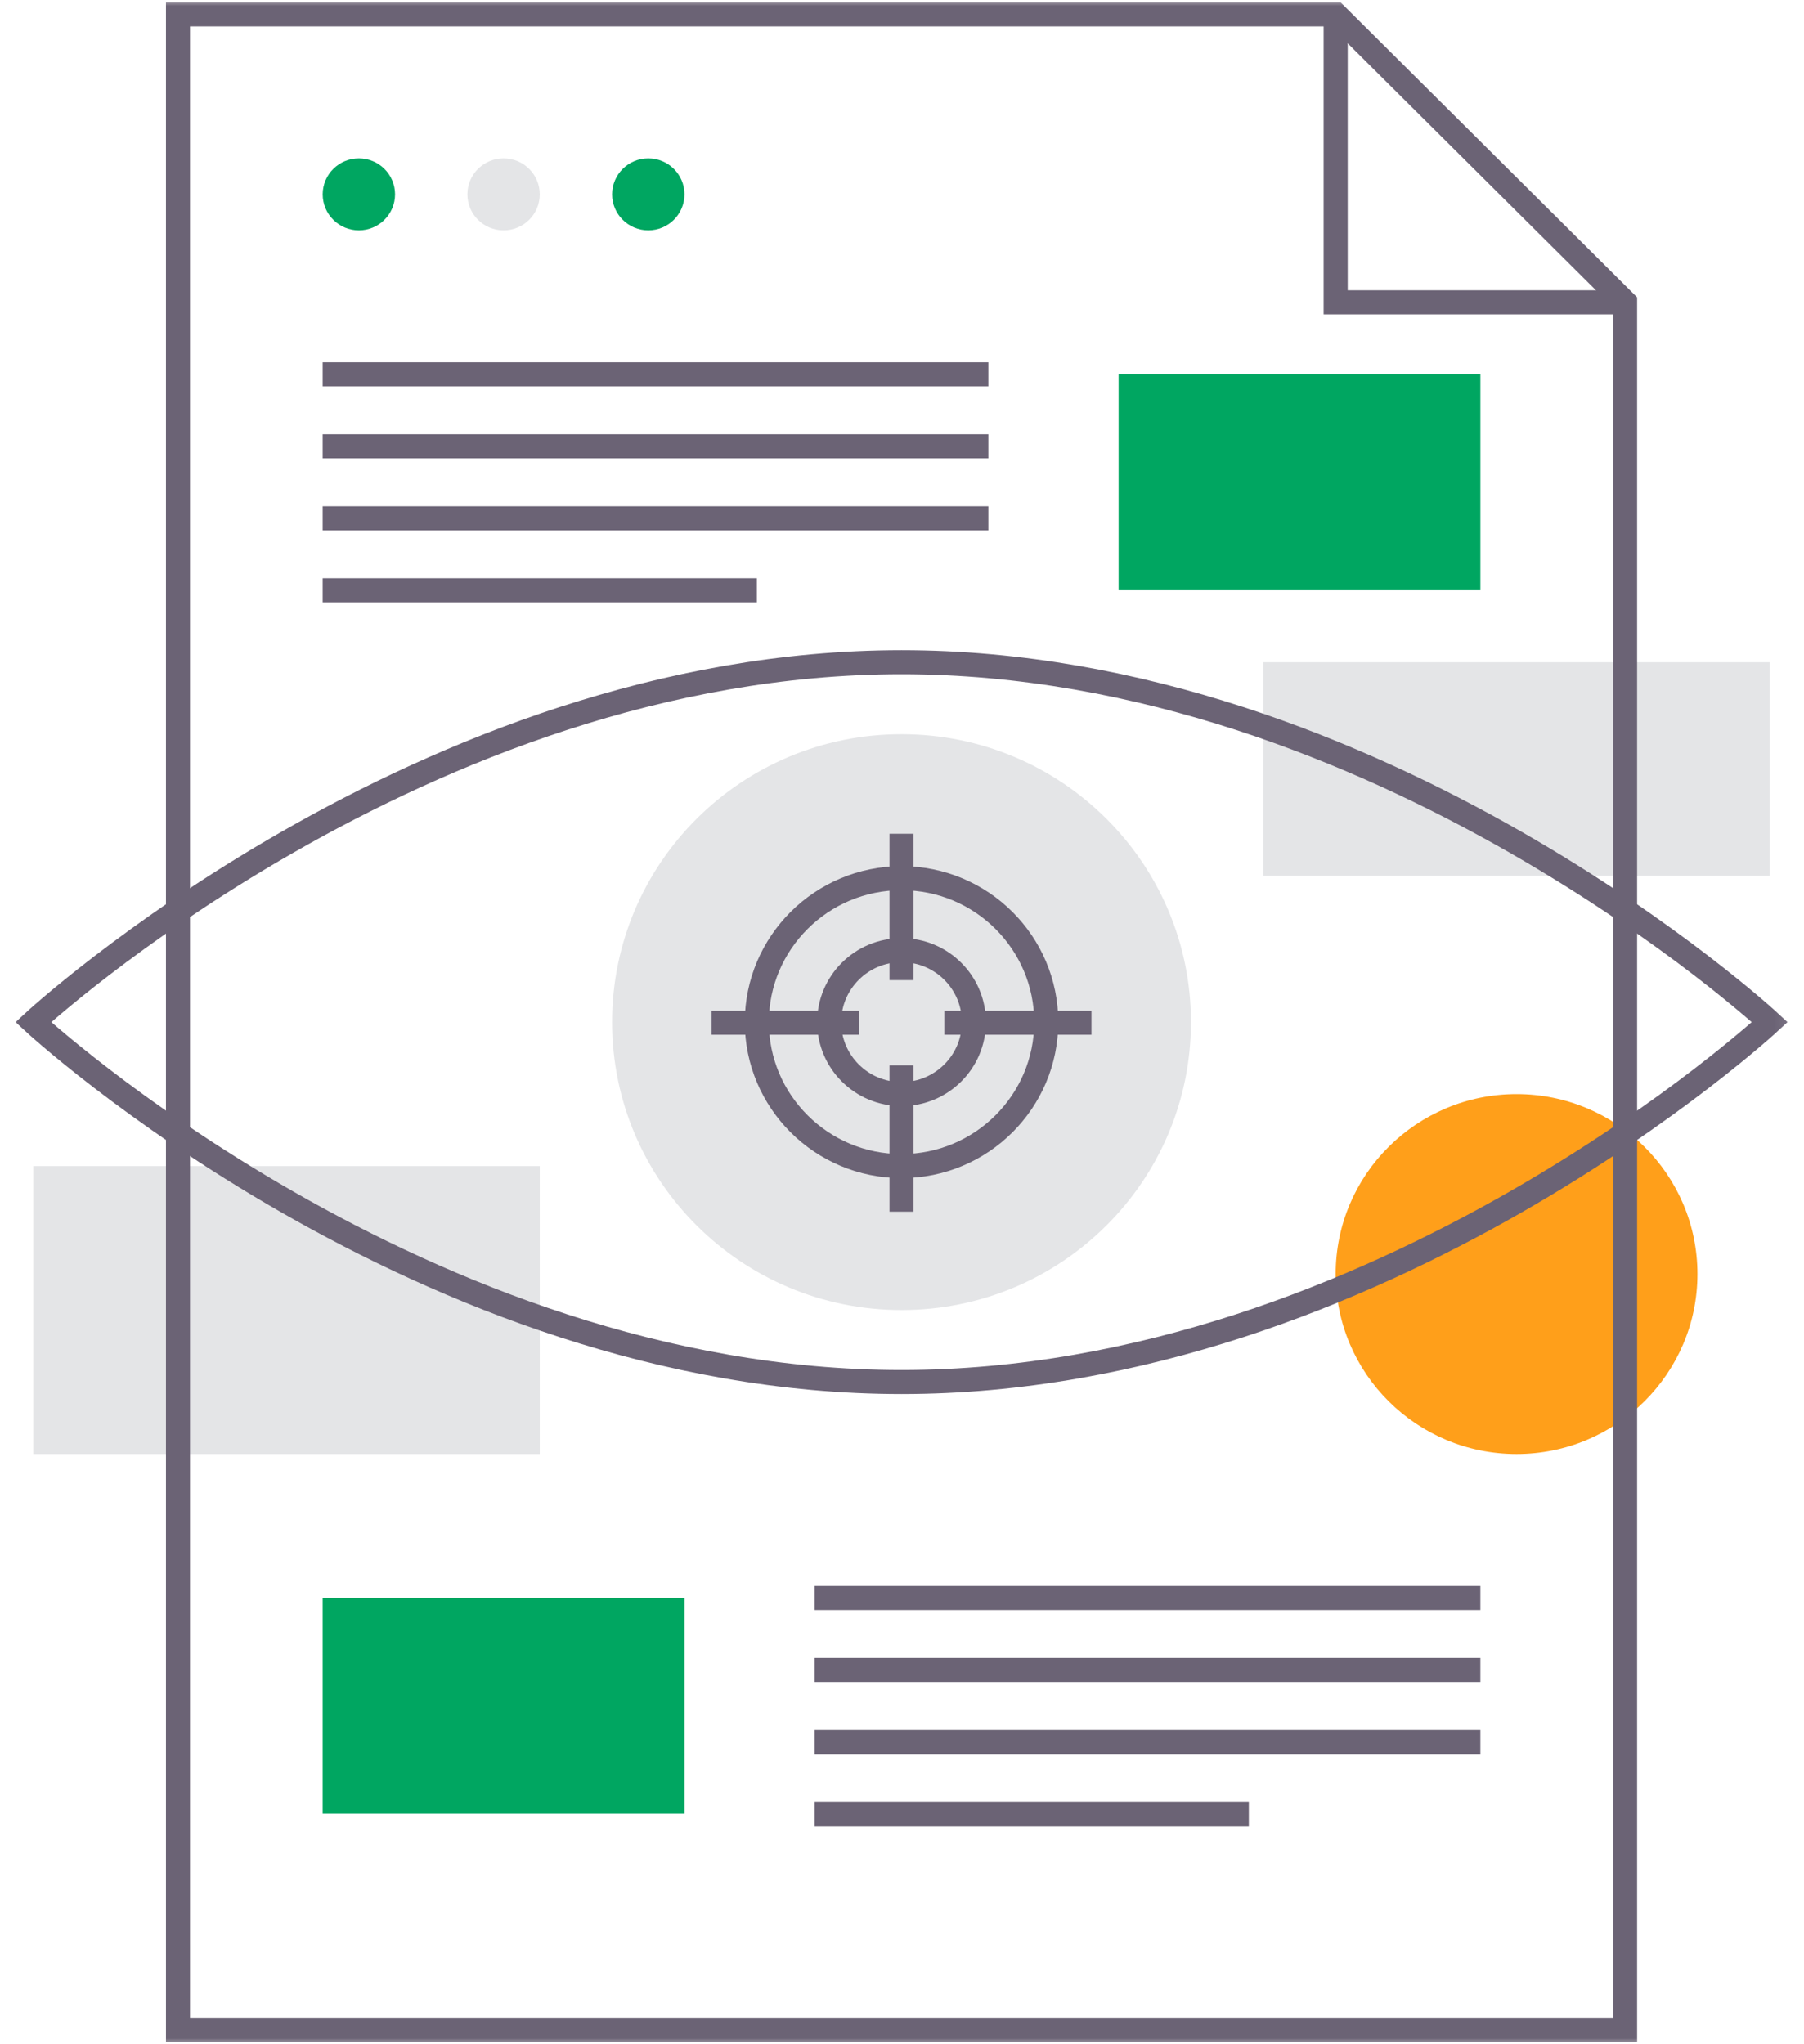
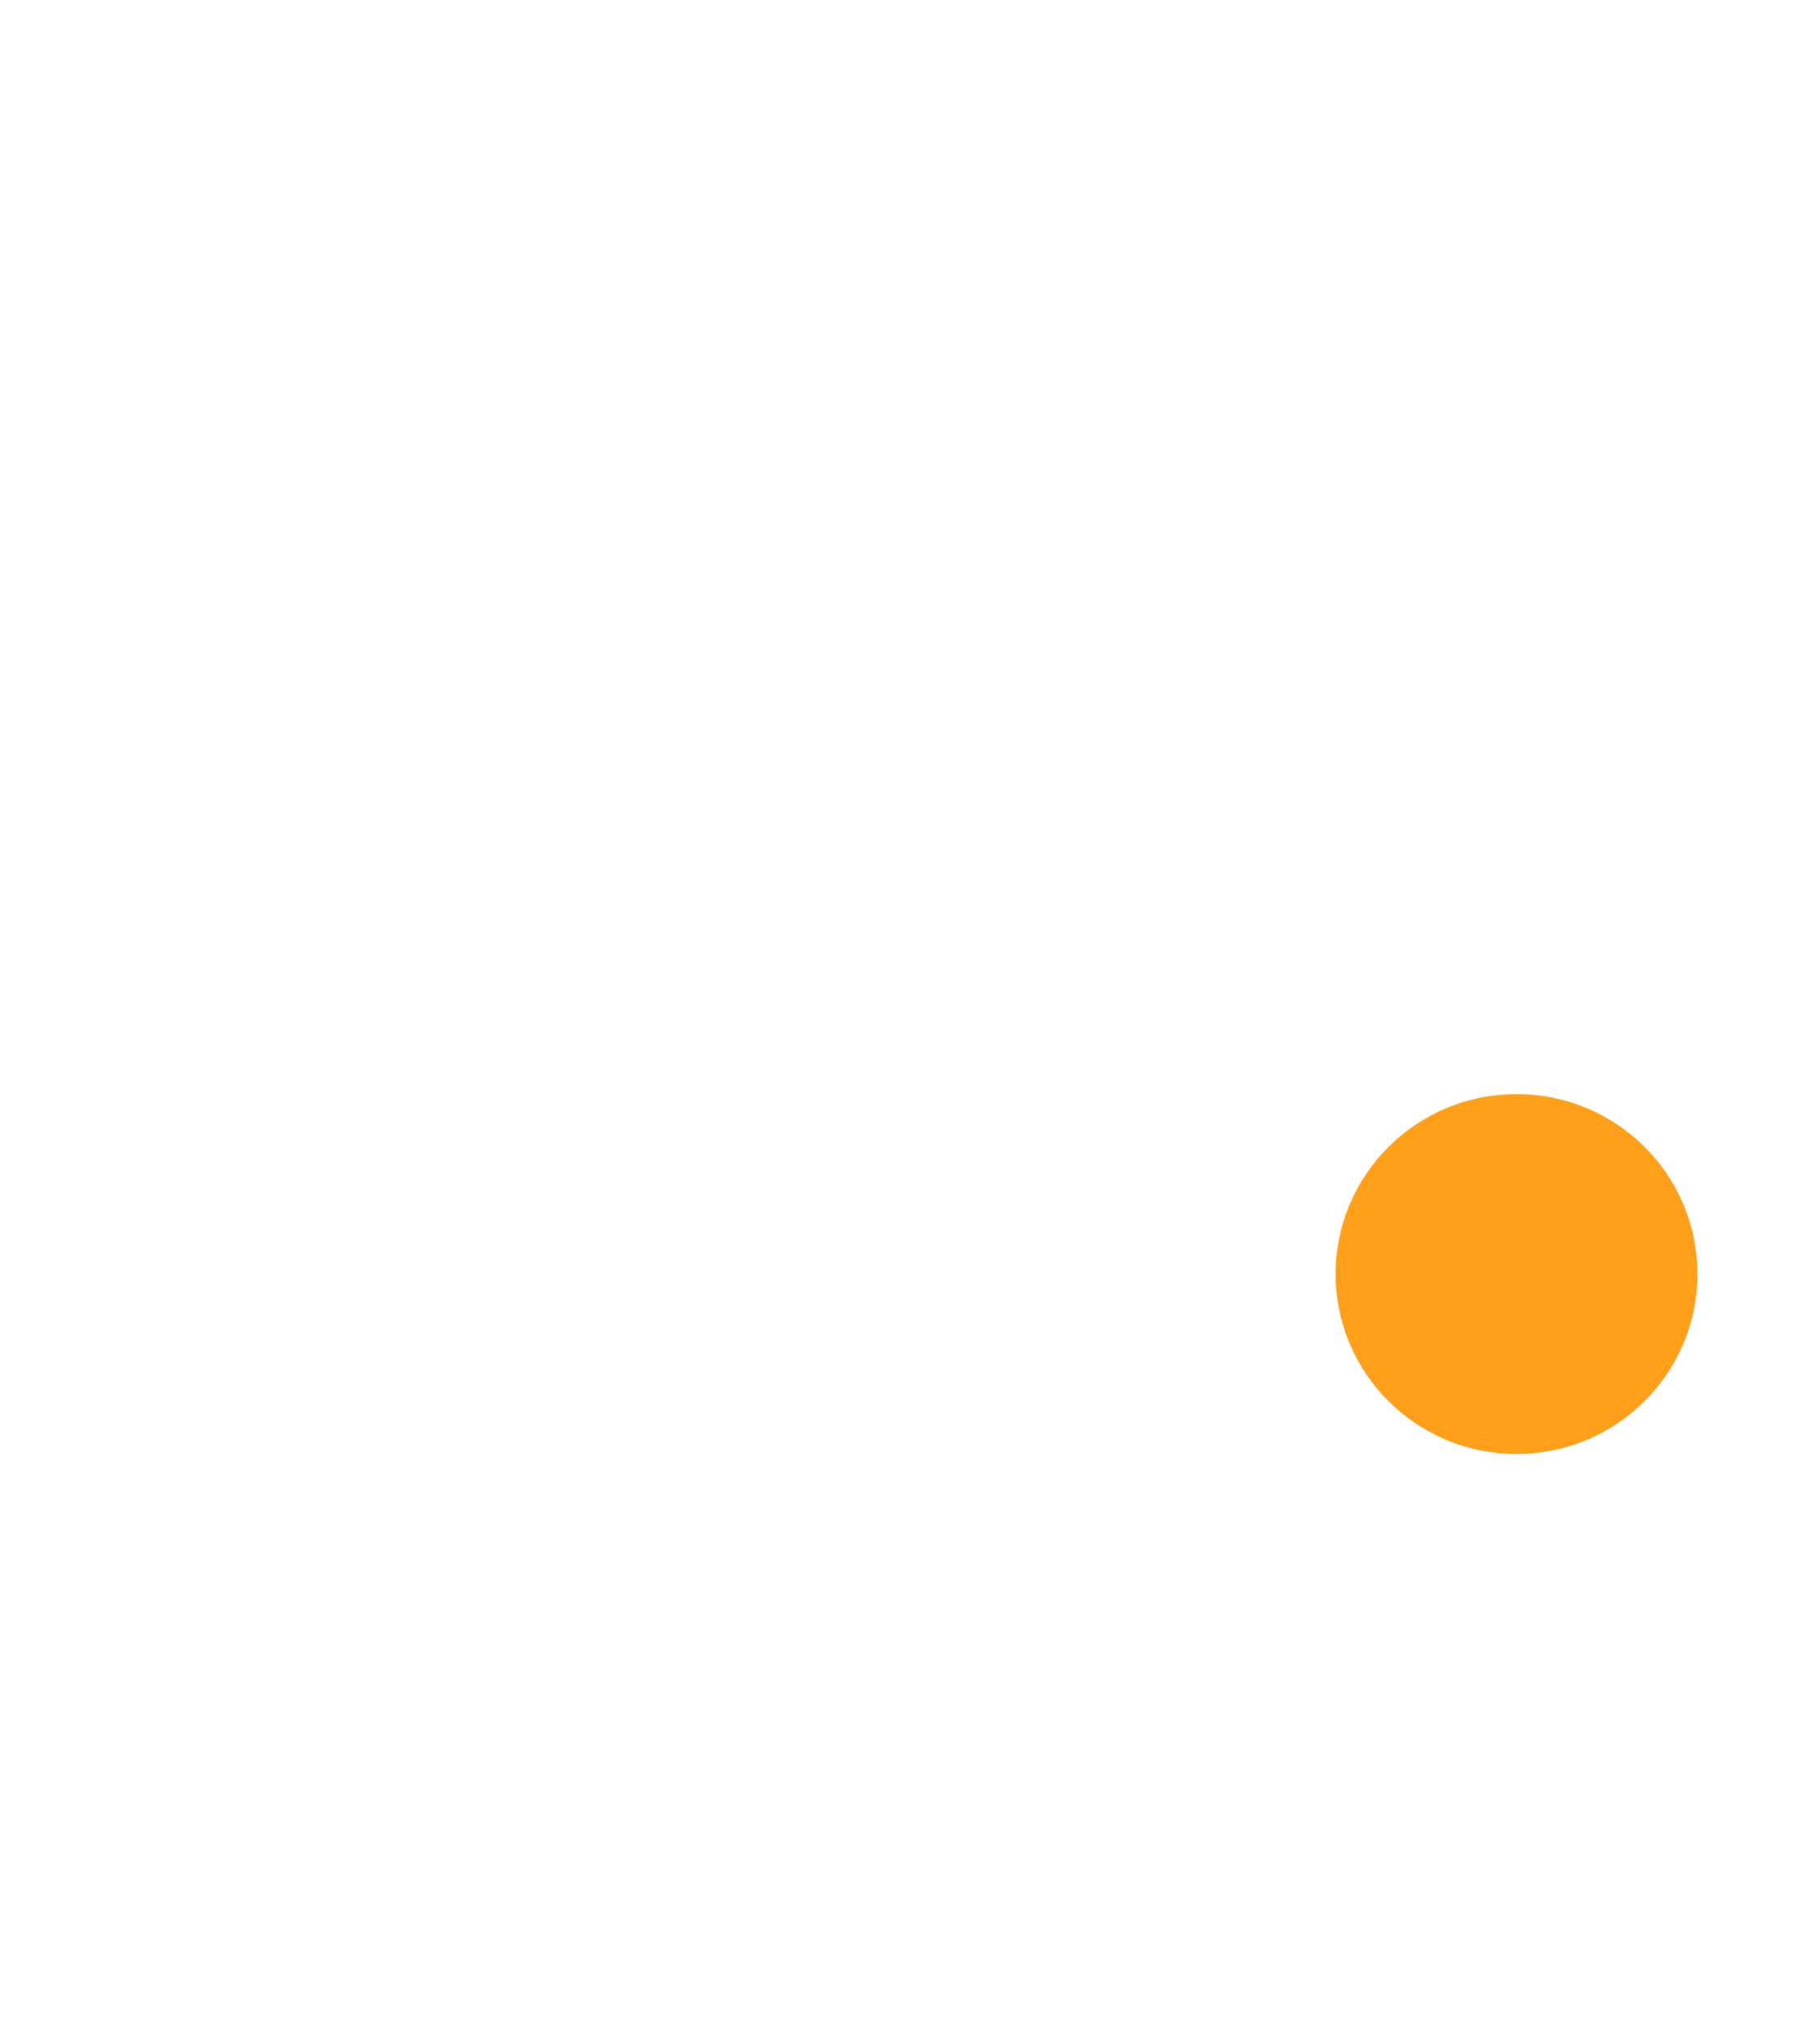
<svg xmlns="http://www.w3.org/2000/svg" xmlns:xlink="http://www.w3.org/1999/xlink" width="150px" height="170px" viewBox="0 0 150 170" version="1.1">
  <title>CB356BC7-E255-4834-986A-ADAE373C0FFB</title>
  <desc>Created with sketchtool.</desc>
  <defs>
-     <polygon id="path-1" points="0 170 147.923 170 147.923 0 0 0" />
-   </defs>
+     </defs>
  <g id="Symbols" stroke="none" stroke-width="1" fill="none" fill-rule="evenodd">
    <g id="icon_6">
      <g id="Page-1" transform="translate(1, 0)">
        <path d="M140.14,105.951 C140.14,97.687 133.406,90.986 125.1,90.986 C116.794,90.986 110.059,97.687 110.059,105.951 C110.059,114.215 116.794,120.915 125.1,120.915 C133.406,120.915 140.14,114.215 140.14,105.951" id="Fill-1" fill="#FF9F1A" />
        <mask id="mask-2" fill="white">
          <use xlink:href="#path-1" />
        </mask>
        <g id="Clip-4" />
        <polygon id="Fill-3" fill="#E4E5E7" mask="url(#mask-2)" points="1.766 120.915 43.88 120.915 43.88 96.972 1.766 96.972" />
        <polygon id="Fill-5" fill="#E4E5E7" mask="url(#mask-2)" points="104.043 72.828 146.157 72.828 146.157 55.07 104.043 55.07" />
        <path d="M25.831,31.127 L81.181,31.127" id="Stroke-6" stroke="#6B6375" stroke-width="2" mask="url(#mask-2)" />
        <path d="M25.831,37.113 L81.181,37.113" id="Stroke-7" stroke="#6B6375" stroke-width="2" mask="url(#mask-2)" />
        <path d="M25.831,43.099 L81.181,43.099" id="Stroke-8" stroke="#6B6375" stroke-width="2" mask="url(#mask-2)" />
-         <path d="M25.831,49.085 L61.929,49.085" id="Stroke-9" stroke="#6B6375" stroke-width="2" mask="url(#mask-2)" />
        <path d="M66.742,132.887 L122.091,132.887" id="Stroke-10" stroke="#6B6375" stroke-width="2" mask="url(#mask-2)" />
        <path d="M66.742,138.873 L122.091,138.873" id="Stroke-11" stroke="#6B6375" stroke-width="2" mask="url(#mask-2)" />
        <path d="M66.742,144.859 L122.091,144.859" id="Stroke-12" stroke="#6B6375" stroke-width="2" mask="url(#mask-2)" />
        <path d="M66.742,150.845 L102.839,150.845" id="Stroke-13" stroke="#6B6375" stroke-width="2" mask="url(#mask-2)" />
        <polygon id="Stroke-14" stroke="#6B6375" stroke-width="2" mask="url(#mask-2)" points="134.124 25.141 134.124 168.803 13.799 168.803 13.799 1.197 110.059 1.197" />
        <polyline id="Stroke-15" stroke="#6B6375" stroke-width="2" mask="url(#mask-2)" points="134.124 25.141 110.059 25.141 110.059 1.197" />
        <path d="M31.848,16.162 C31.848,17.815 30.501,19.155 28.839,19.155 C27.178,19.155 25.831,17.815 25.831,16.162 C25.831,14.509 27.178,13.169 28.839,13.169 C30.501,13.169 31.848,14.509 31.848,16.162" id="Fill-16" fill="#00A661" mask="url(#mask-2)" />
        <path d="M43.88,16.162 C43.88,17.815 42.534,19.155 40.872,19.155 C39.21,19.155 37.864,17.815 37.864,16.162 C37.864,14.509 39.21,13.169 40.872,13.169 C42.534,13.169 43.88,14.509 43.88,16.162" id="Fill-17" fill="#E4E5E7" mask="url(#mask-2)" />
        <path d="M55.913,16.162 C55.913,17.815 54.566,19.155 52.904,19.155 C51.243,19.155 49.896,17.815 49.896,16.162 C49.896,14.509 51.243,13.169 52.904,13.169 C54.566,13.169 55.913,14.509 55.913,16.162" id="Fill-18" fill="#00A661" mask="url(#mask-2)" />
-         <path d="M146.156,85 C146.156,85 113.834,114.93 73.961,114.93 C34.089,114.93 1.766,85 1.766,85 C1.766,85 34.089,55.07 73.961,55.07 C113.834,55.07 146.156,85 146.156,85 Z" id="Stroke-19" stroke="#6B6375" stroke-width="2" mask="url(#mask-2)" />
        <path d="M98.026,85 C98.026,98.224 87.252,108.944 73.961,108.944 C60.67,108.944 49.896,98.224 49.896,85 C49.896,71.776 60.67,61.056 73.961,61.056 C87.252,61.056 98.026,71.776 98.026,85" id="Fill-20" fill="#E4E5E7" mask="url(#mask-2)" />
        <path d="M85.994,85 C85.994,91.612 80.607,96.972 73.961,96.972 C67.316,96.972 61.929,91.612 61.929,85 C61.929,78.388 67.316,73.028 73.961,73.028 C80.607,73.028 85.994,78.388 85.994,85 Z" id="Stroke-21" stroke="#6B6375" stroke-width="2" mask="url(#mask-2)" />
        <path d="M79.978,85 C79.978,88.307 77.285,90.986 73.961,90.986 C70.638,90.986 67.945,88.307 67.945,85 C67.945,81.693 70.638,79.014 73.961,79.014 C77.285,79.014 79.978,81.693 79.978,85 Z" id="Stroke-22" stroke="#6B6375" stroke-width="2" mask="url(#mask-2)" />
-         <path d="M73.961,81.509 L73.961,69.337" id="Stroke-23" stroke="#6B6375" stroke-width="2" mask="url(#mask-2)" />
        <path d="M73.961,100.763 L73.961,88.592" id="Stroke-24" stroke="#6B6375" stroke-width="2" mask="url(#mask-2)" />
        <path d="M70.402,85.05 L58.169,85.05" id="Stroke-25" stroke="#6B6375" stroke-width="2" mask="url(#mask-2)" />
-         <path d="M89.754,85.05 L77.521,85.05" id="Stroke-26" stroke="#6B6375" stroke-width="2" mask="url(#mask-2)" />
        <polygon id="Fill-27" fill="#00A661" mask="url(#mask-2)" points="25.831 150.845 55.913 150.845 55.913 132.887 25.831 132.887" />
        <polygon id="Fill-28" fill="#00A661" mask="url(#mask-2)" points="92.01 49.085 122.092 49.085 122.092 31.127 92.01 31.127" />
      </g>
    </g>
  </g>
</svg>